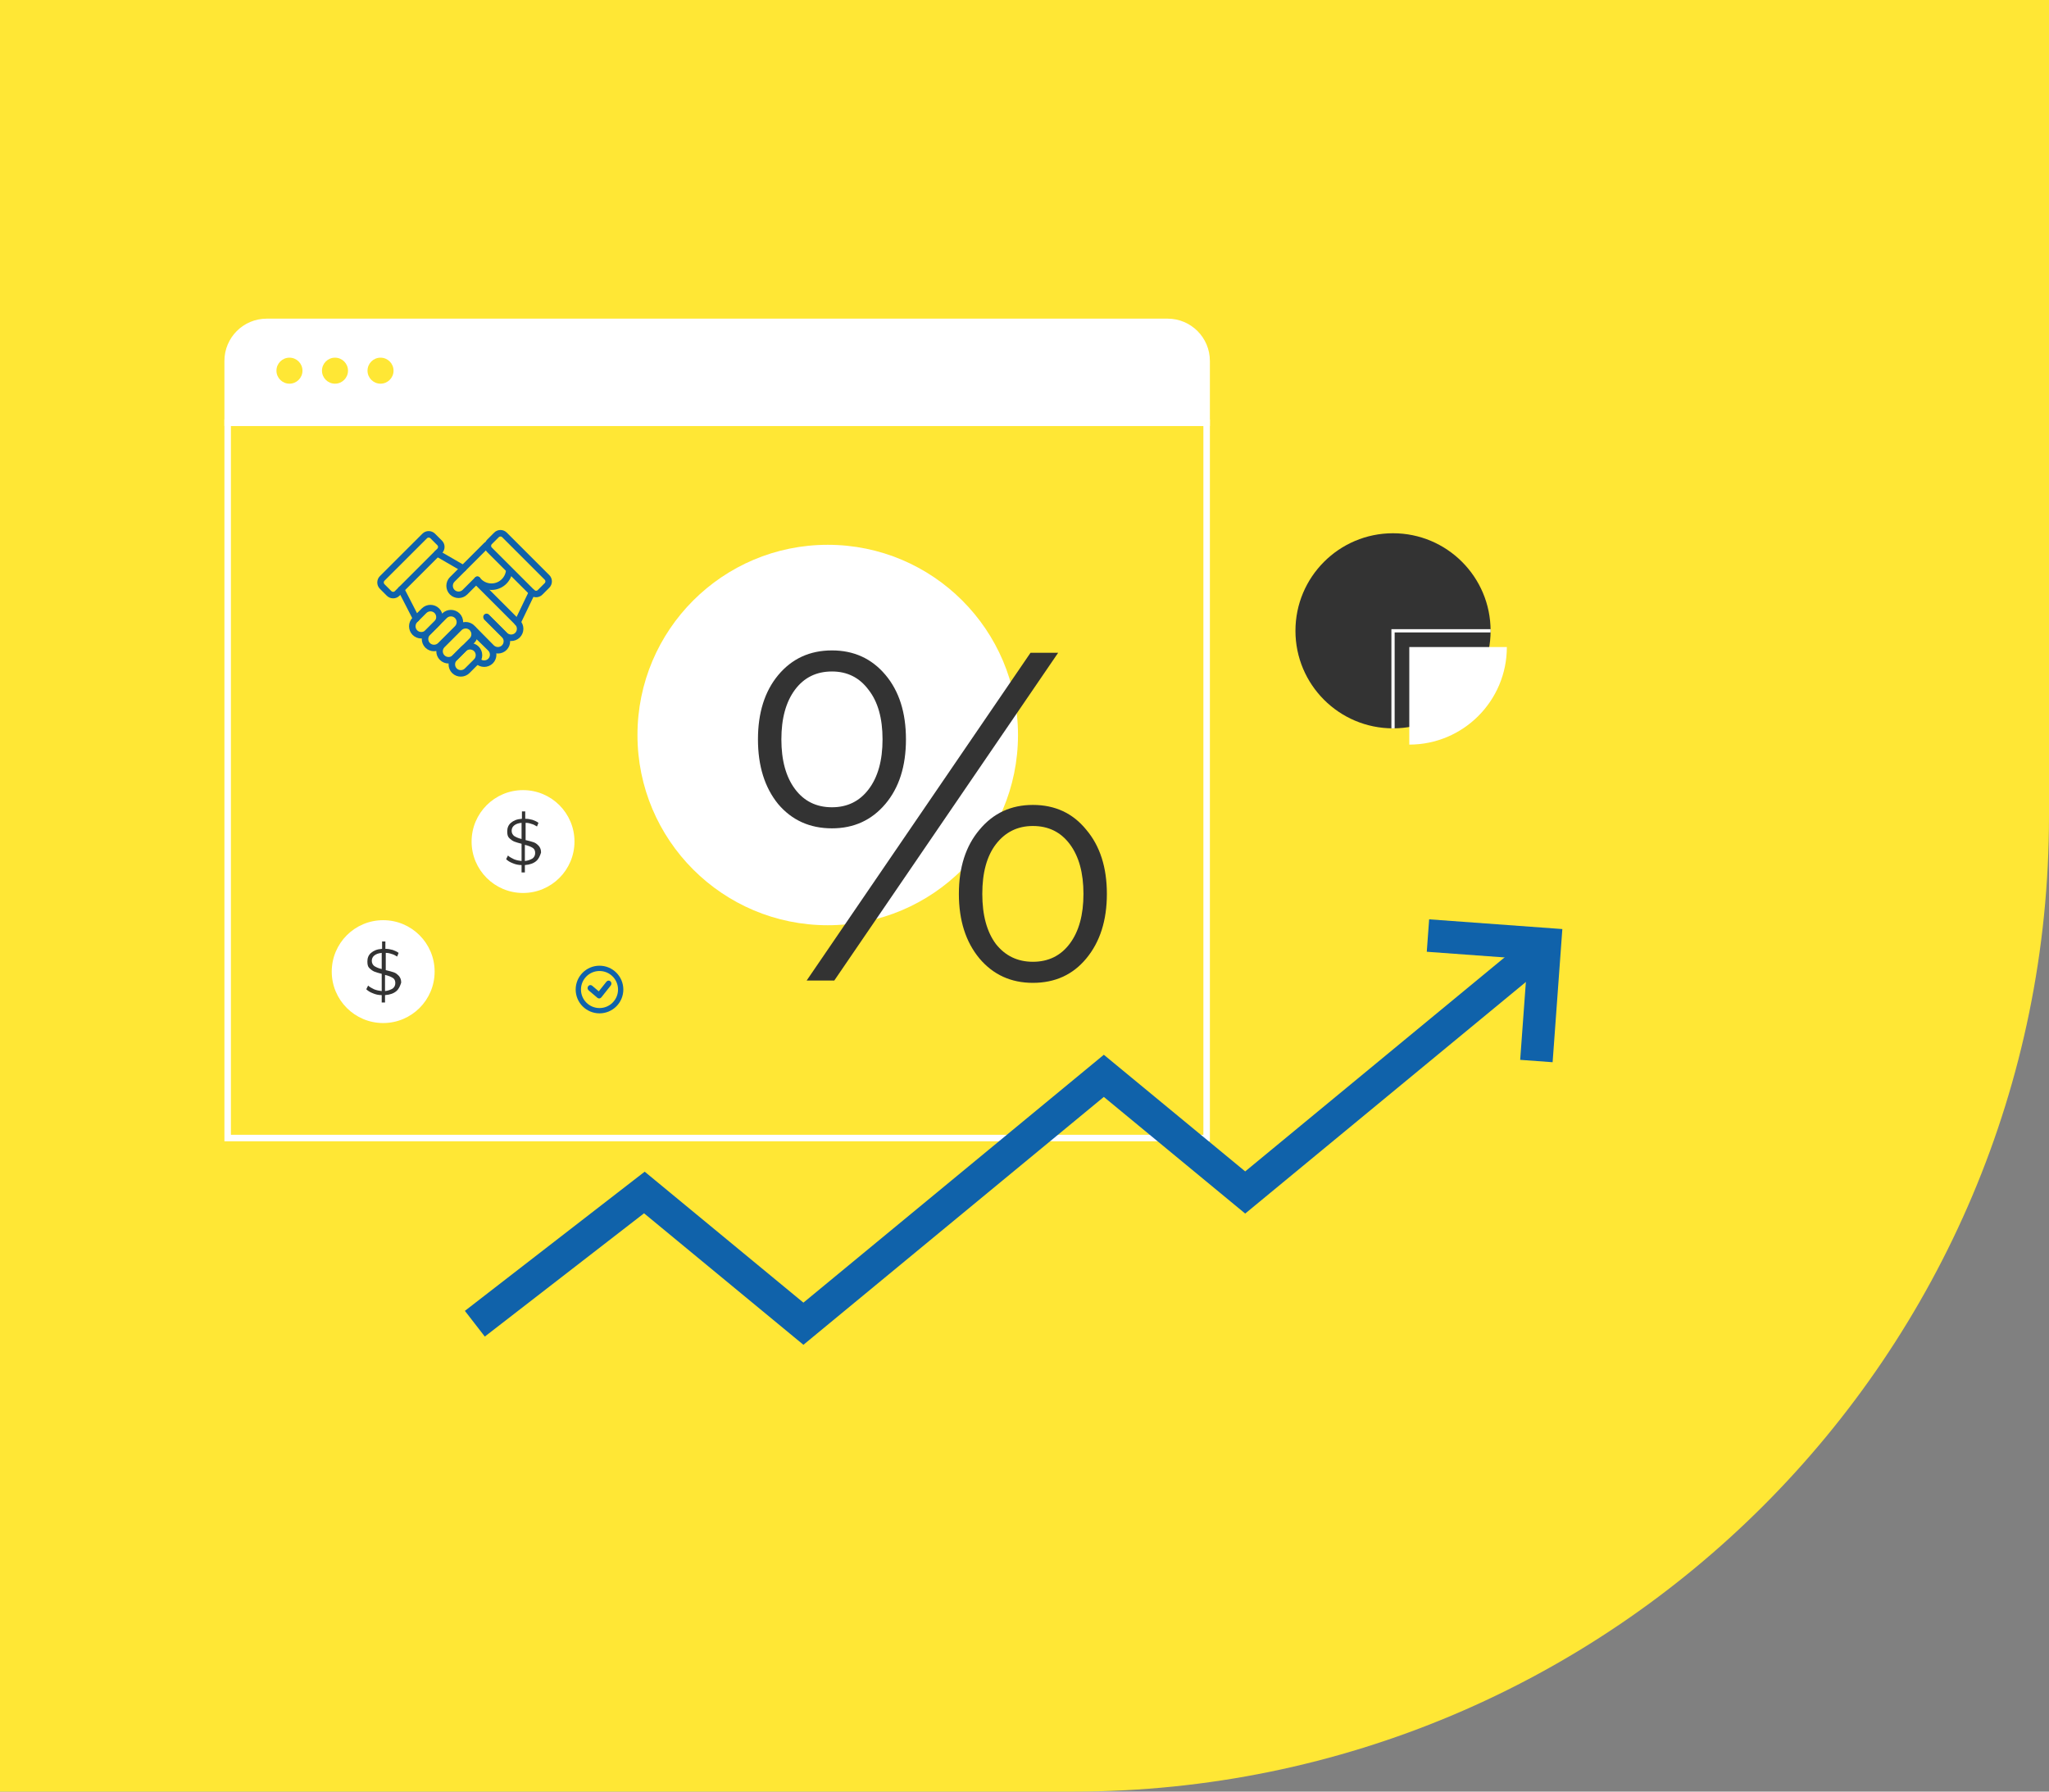
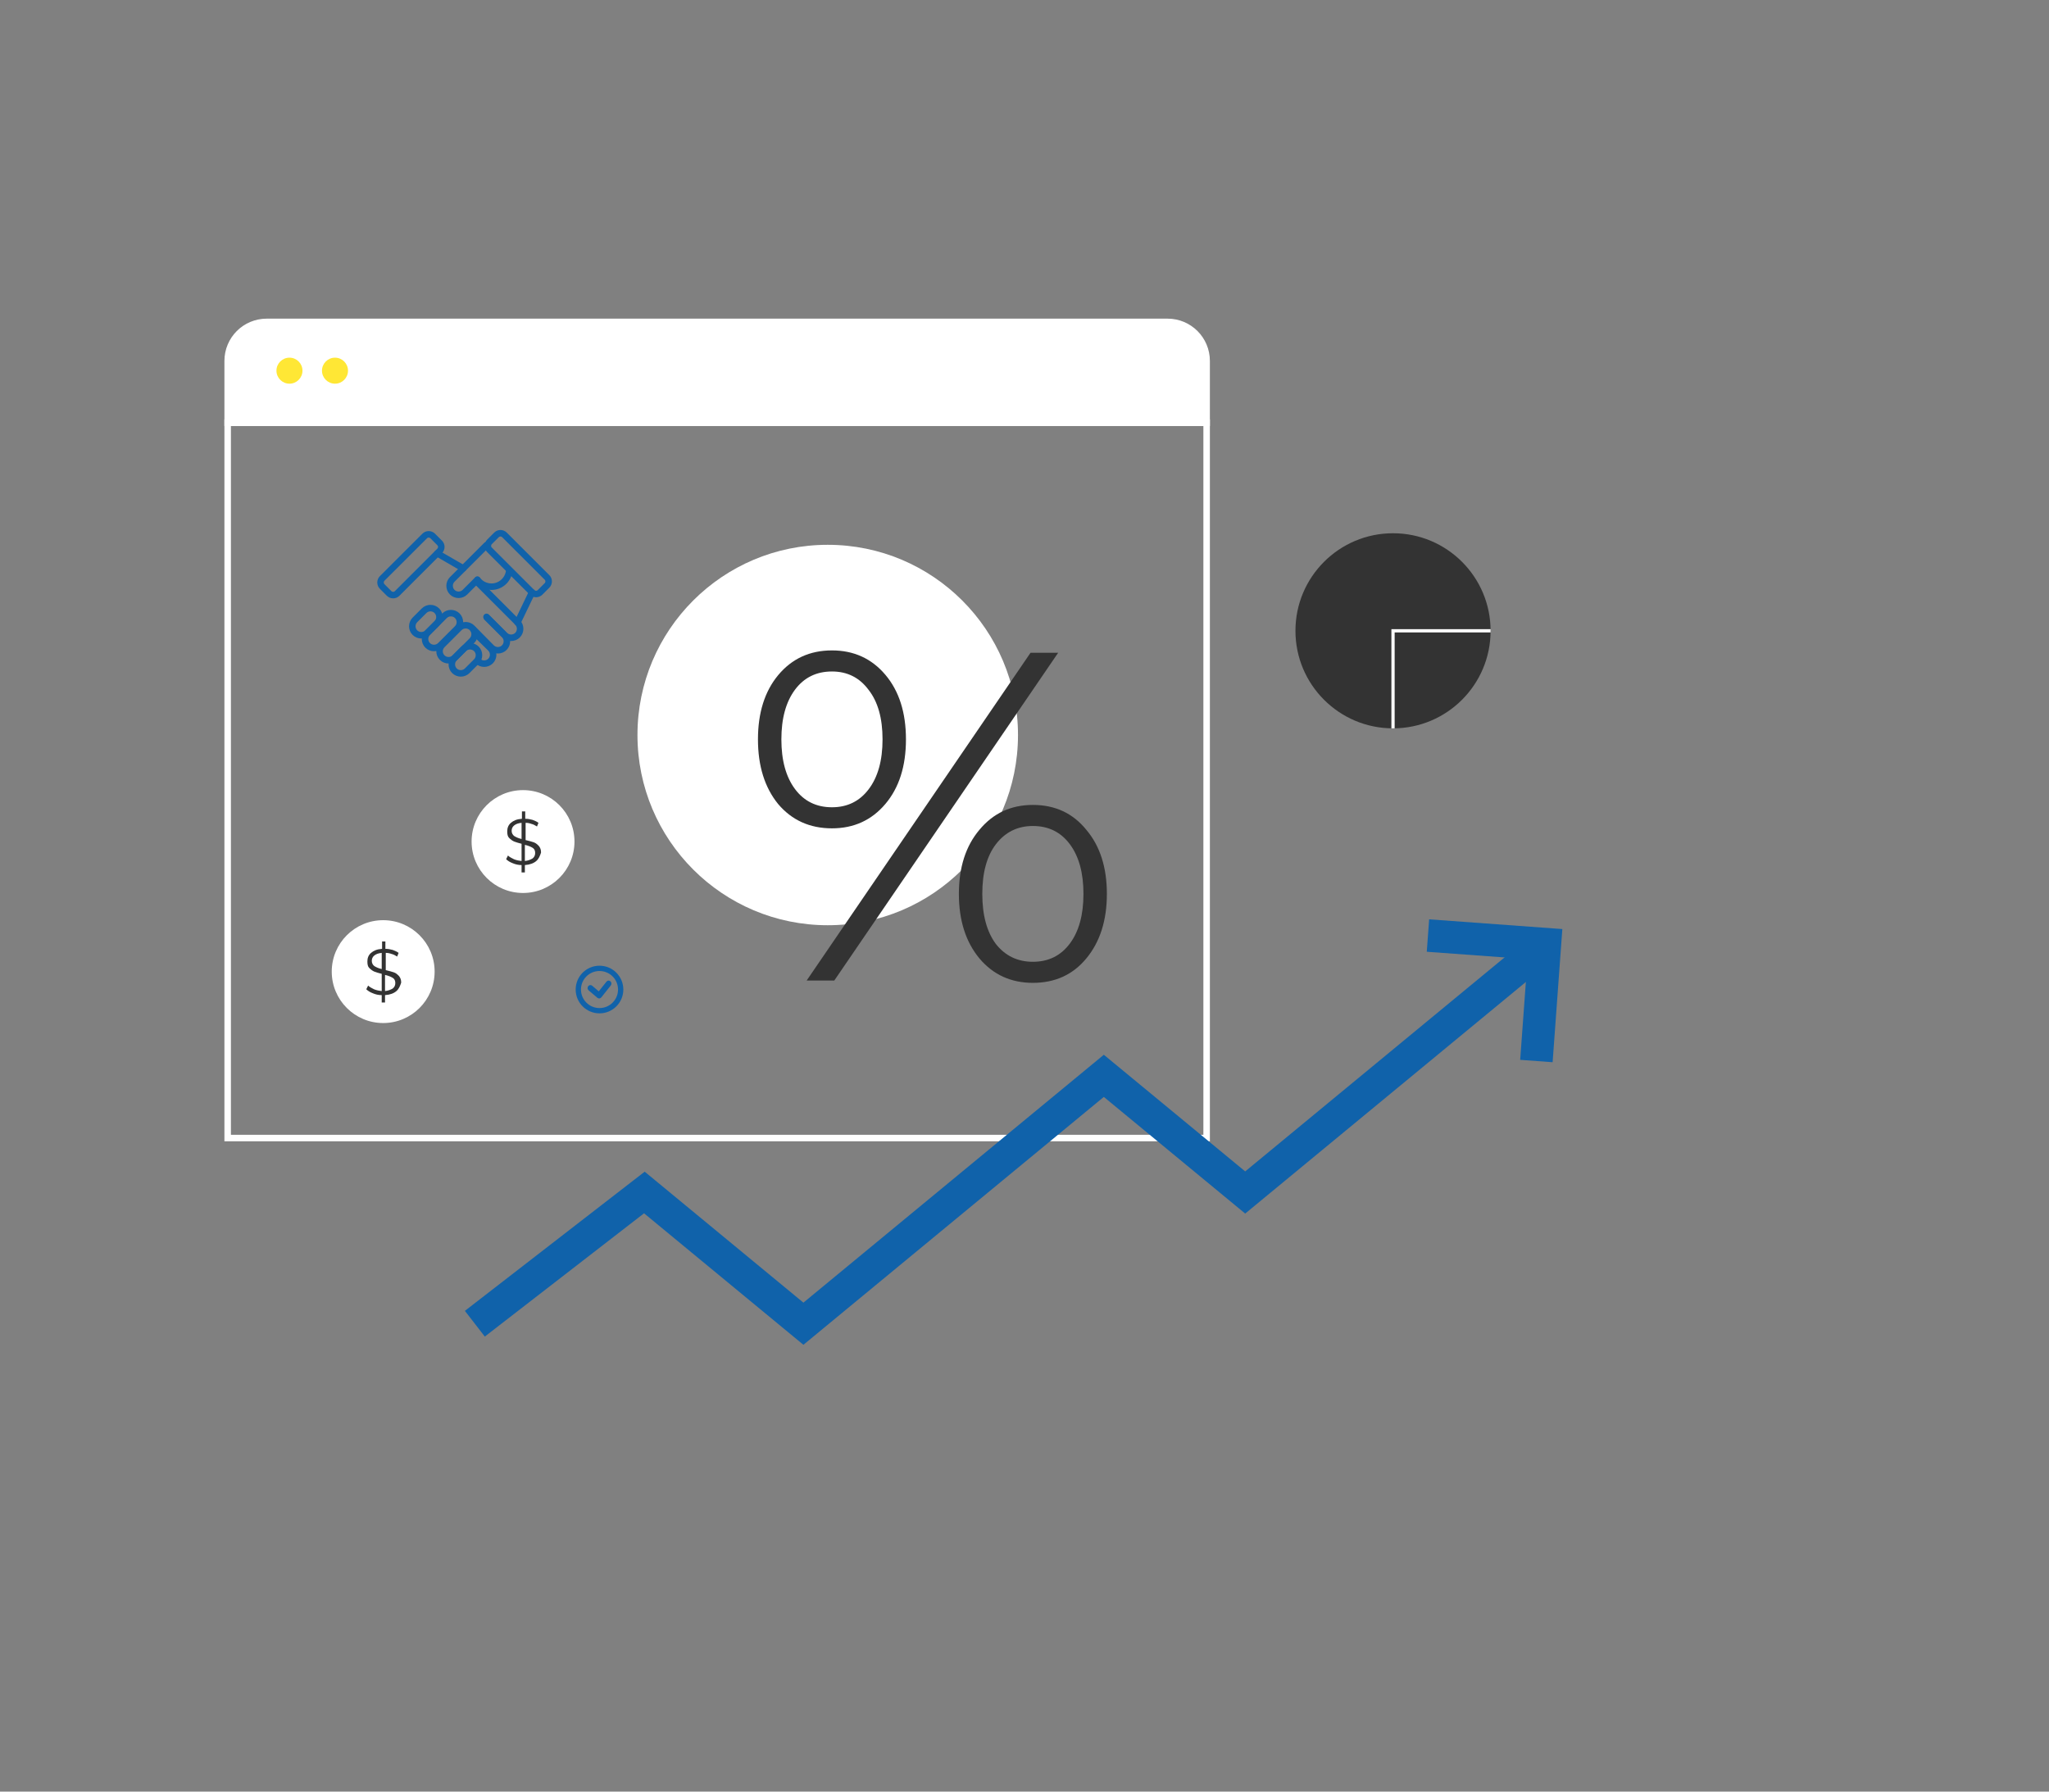
<svg xmlns="http://www.w3.org/2000/svg" width="630" height="551" viewBox="0 0 630 551" fill="none">
  <rect x="0" y="0" width="630" height="551" fill="#808080" stroke="none" />
-   <path d="M0 0H630V251C630 416.685 495.685 551 330 551H0V0Z" fill="#FFE735" />
  <rect x="70" y="130" width="301" height="220" stroke="white" stroke-width="2" />
  <path d="M70 111C70 104.373 75.373 99 82 99H359C365.627 99 371 104.373 371 111V130H70V111Z" fill="white" stroke="white" stroke-width="2" />
  <circle cx="89" cy="114" r="4" fill="#FFE735" />
  <circle cx="103" cy="114" r="4" fill="#FFE735" />
-   <circle cx="117" cy="114" r="4" fill="#FFE735" />
  <path d="M146 407.105L198.123 366.746L247.024 407.105L339.391 330.871L382.858 366.746L471 294" stroke="#1062AA" stroke-width="10" />
  <path d="M439.051 287.724L475.018 290.35L472.392 326.316" stroke="#1062AA" stroke-width="10" />
  <path d="M117.513 180.382L119.637 182.506C120.322 183.191 121.446 183.191 122.113 182.506L135.173 169.446C135.857 168.761 135.857 167.638 135.173 166.971L133.049 164.847C132.364 164.162 131.241 164.162 130.574 164.847L117.513 177.89C116.829 178.574 116.829 179.698 117.513 180.382Z" stroke="#1062AA" stroke-width="2" stroke-miterlimit="10" stroke-linecap="round" stroke-linejoin="round" />
  <path d="M152.643 164.513L150.519 166.637C149.835 167.322 149.835 168.446 150.519 169.113L163.579 182.173C164.264 182.857 165.388 182.857 166.055 182.173L168.179 180.049C168.863 179.364 168.863 178.241 168.179 177.574L155.118 164.513C154.434 163.829 153.328 163.829 152.643 164.513Z" stroke="#1062AA" stroke-width="2" stroke-miterlimit="10" stroke-linecap="round" stroke-linejoin="round" />
  <path d="M127.572 194.566C128.643 195.637 130.416 195.637 131.487 194.566L134.313 191.74C135.384 190.669 135.384 188.896 134.313 187.825C133.242 186.754 131.469 186.754 130.398 187.825L127.572 190.651C126.501 191.722 126.501 193.495 127.572 194.566Z" stroke="#1062AA" stroke-width="2" stroke-miterlimit="10" stroke-linecap="round" stroke-linejoin="round" />
  <path d="M135.964 202.255C137.035 203.325 138.808 203.325 139.879 202.255L145.127 197.006C146.198 195.935 146.198 194.162 145.127 193.091C144.057 192.021 142.284 192.021 141.213 193.091L135.964 198.34C134.876 199.428 134.876 201.184 135.964 202.255Z" stroke="#1062AA" stroke-width="2" stroke-miterlimit="10" stroke-linecap="round" stroke-linejoin="round" />
  <path d="M139.726 206.292C140.797 207.363 142.57 207.363 143.64 206.292L146.467 203.466C147.537 202.395 147.537 200.622 146.467 199.551C145.396 198.48 143.623 198.48 142.552 199.551L139.726 202.377C138.655 203.448 138.655 205.221 139.726 206.292Z" stroke="#1062AA" stroke-width="2" stroke-miterlimit="10" stroke-linecap="round" stroke-linejoin="round" />
  <path d="M131.487 198.48C132.558 199.551 134.331 199.551 135.402 198.48L140.598 193.284C141.668 192.213 141.668 190.441 140.598 189.37C139.527 188.299 137.754 188.299 136.683 189.37L131.487 194.566C130.416 195.637 130.416 197.409 131.487 198.48Z" stroke="#1062AA" stroke-width="2" stroke-miterlimit="10" stroke-linecap="round" stroke-linejoin="round" />
  <path d="M149.587 189.721L155.205 195.338C156.275 196.409 158.048 196.409 159.119 195.338C160.19 194.268 160.19 192.495 159.119 191.424L146.638 178.943" stroke="#1062AA" stroke-width="2" stroke-miterlimit="10" stroke-linecap="round" stroke-linejoin="round" />
  <path d="M145.569 193.548L151.133 199.182C152.204 200.253 153.977 200.253 155.048 199.182C156.119 198.112 156.119 196.339 155.048 195.268L149.659 189.879" stroke="#1062AA" stroke-width="2" stroke-miterlimit="10" stroke-linecap="round" stroke-linejoin="round" />
  <path d="M146.91 203.304C147.981 204.374 149.754 204.374 150.825 203.304C151.896 202.233 151.896 200.46 150.825 199.389L146.846 195.5" stroke="#1062AA" stroke-width="2" stroke-miterlimit="10" stroke-linecap="round" stroke-linejoin="round" />
  <path d="M149.591 167.656L139.041 178.205C137.971 179.276 137.971 181.049 139.041 182.12C140.112 183.191 141.885 183.191 142.956 182.12L146.783 178.293" stroke="#1062AA" stroke-width="2" stroke-miterlimit="10" stroke-linecap="round" stroke-linejoin="round" />
  <path d="M156.522 175.871C156.083 178.451 153.836 180.435 151.116 180.435C149.343 180.435 147.78 179.592 146.78 178.293" stroke="#1062AA" stroke-width="2" stroke-miterlimit="10" stroke-linecap="round" stroke-linejoin="round" />
-   <path d="M123.343 181.278L127.96 190.265" stroke="#1062AA" stroke-width="2" stroke-miterlimit="10" stroke-linecap="round" stroke-linejoin="round" />
  <path d="M134.459 170.183L142.428 174.8" stroke="#1062AA" stroke-width="2" stroke-miterlimit="10" stroke-linecap="round" stroke-linejoin="round" />
  <path d="M159.118 191.441L163.576 182.173" stroke="#1062AA" stroke-width="2" stroke-miterlimit="10" stroke-linecap="round" stroke-linejoin="round" />
  <path d="M160.816 274.633C169.552 274.633 176.633 267.552 176.633 258.816C176.633 250.081 169.552 243 160.816 243C152.081 243 145 250.081 145 258.816C145 267.552 152.081 274.633 160.816 274.633Z" fill="white" />
  <path d="M164.884 264.804C164.093 265.482 162.963 265.934 161.381 266.047V268.306H160.365V266.047C159.348 266.047 158.444 265.821 157.653 265.482C156.749 265.143 156.072 264.691 155.62 264.239L156.185 263.109C156.636 263.561 157.314 263.9 157.992 264.239C158.783 264.578 159.574 264.691 160.365 264.804V259.494C159.461 259.268 158.67 259.042 158.105 258.816C157.54 258.59 156.975 258.139 156.523 257.687C156.072 257.235 155.959 256.557 155.959 255.653C155.959 254.636 156.298 253.733 157.088 253.055C157.879 252.377 158.896 251.925 160.478 251.812V249.552H161.494V251.812C162.285 251.812 162.963 251.925 163.754 252.151C164.432 252.377 165.11 252.716 165.561 253.055L165.11 254.184C164.545 253.846 163.98 253.507 163.415 253.394C162.85 253.168 162.172 253.055 161.607 253.055V258.364C162.624 258.59 163.415 258.816 164.093 259.042C164.771 259.268 165.222 259.72 165.674 260.172C166.126 260.737 166.352 261.302 166.352 262.206C166.013 263.222 165.674 264.126 164.884 264.804ZM158.105 257.122C158.67 257.461 159.348 257.8 160.365 258.026V253.055C159.348 253.168 158.67 253.394 158.105 253.846C157.54 254.297 157.314 254.862 157.314 255.54C157.314 256.218 157.653 256.783 158.105 257.122ZM163.754 264.013C164.319 263.561 164.545 262.996 164.545 262.319C164.545 261.641 164.319 261.076 163.754 260.737C163.189 260.398 162.398 260.059 161.381 259.833V264.804C162.398 264.691 163.189 264.352 163.754 264.013Z" fill="#333333" />
  <circle cx="254.5" cy="226.052" r="58.5" fill="white" />
  <path d="M255.8 254.752C248.984 254.752 243.464 252.256 239.24 247.264C235.112 242.176 233.048 235.552 233.048 227.392C233.048 219.232 235.112 212.656 239.24 207.664C243.464 202.576 248.984 200.032 255.8 200.032C262.52 200.032 267.992 202.528 272.216 207.52C276.44 212.512 278.552 219.136 278.552 227.392C278.552 235.648 276.44 242.272 272.216 247.264C267.992 252.256 262.52 254.752 255.8 254.752ZM316.856 200.752H325.352L256.52 301.552H248.024L316.856 200.752ZM255.8 248.272C260.504 248.272 264.248 246.448 267.032 242.8C269.912 239.056 271.352 233.92 271.352 227.392C271.352 220.864 269.912 215.776 267.032 212.128C264.248 208.384 260.504 206.512 255.8 206.512C251 206.512 247.208 208.384 244.424 212.128C241.64 215.872 240.248 220.96 240.248 227.392C240.248 233.824 241.64 238.912 244.424 242.656C247.208 246.4 251 248.272 255.8 248.272ZM317.576 302.272C310.856 302.272 305.384 299.776 301.16 294.784C296.936 289.696 294.824 283.072 294.824 274.912C294.824 266.752 296.936 260.176 301.16 255.184C305.384 250.096 310.856 247.552 317.576 247.552C324.392 247.552 329.864 250.096 333.992 255.184C338.216 260.176 340.328 266.752 340.328 274.912C340.328 283.072 338.216 289.696 333.992 294.784C329.864 299.776 324.392 302.272 317.576 302.272ZM317.576 295.792C322.376 295.792 326.168 293.92 328.952 290.176C331.736 286.432 333.128 281.344 333.128 274.912C333.128 268.48 331.736 263.392 328.952 259.648C326.168 255.904 322.376 254.032 317.576 254.032C312.872 254.032 309.08 255.904 306.2 259.648C303.416 263.296 302.024 268.384 302.024 274.912C302.024 281.44 303.416 286.576 306.2 290.32C309.08 293.968 312.872 295.792 317.576 295.792Z" fill="#333333" />
  <circle cx="428.308" cy="194" r="30" fill="#333333" />
  <path d="M458.308 194H428.308V224" stroke="white" />
-   <path d="M433.308 229C449.877 229 463.308 215.569 463.308 199H433.308V229Z" fill="white" />
  <path d="M117.816 314.633C126.552 314.633 133.633 307.552 133.633 298.816C133.633 290.081 126.552 283 117.816 283C109.081 283 102 290.081 102 298.816C102 307.552 109.081 314.633 117.816 314.633Z" fill="white" />
  <path d="M121.884 304.804C121.093 305.482 119.963 305.934 118.381 306.047V308.306H117.365V306.047C116.348 306.047 115.444 305.821 114.653 305.482C113.749 305.143 113.072 304.691 112.62 304.239L113.185 303.109C113.636 303.561 114.314 303.9 114.992 304.239C115.783 304.578 116.574 304.691 117.365 304.804V299.494C116.461 299.268 115.67 299.042 115.105 298.816C114.54 298.59 113.975 298.139 113.523 297.687C113.072 297.235 112.959 296.557 112.959 295.653C112.959 294.636 113.298 293.733 114.088 293.055C114.879 292.377 115.896 291.925 117.478 291.812V289.552H118.494V291.812C119.285 291.812 119.963 291.925 120.754 292.151C121.432 292.377 122.11 292.716 122.561 293.055L122.11 294.184C121.545 293.846 120.98 293.507 120.415 293.394C119.85 293.168 119.172 293.055 118.607 293.055V298.364C119.624 298.59 120.415 298.816 121.093 299.042C121.771 299.268 122.222 299.72 122.674 300.172C123.126 300.737 123.352 301.302 123.352 302.206C123.013 303.222 122.674 304.126 121.884 304.804ZM115.105 297.122C115.67 297.461 116.348 297.8 117.365 298.026V293.055C116.348 293.168 115.67 293.394 115.105 293.846C114.54 294.297 114.314 294.862 114.314 295.54C114.314 296.218 114.653 296.783 115.105 297.122ZM120.754 304.013C121.319 303.561 121.545 302.996 121.545 302.319C121.545 301.641 121.319 301.076 120.754 300.737C120.189 300.398 119.398 300.059 118.381 299.833V304.804C119.398 304.691 120.189 304.352 120.754 304.013Z" fill="#333333" />
  <path fill-rule="evenodd" clip-rule="evenodd" d="M178.628 304.327C178.628 307.474 181.179 310.025 184.327 310.025C187.474 310.025 190.025 307.474 190.025 304.327C190.025 301.179 187.474 298.628 184.327 298.628C181.179 298.628 178.628 301.179 178.628 304.327ZM184.327 297C180.28 297 177 300.28 177 304.327C177 308.373 180.28 311.653 184.327 311.653C188.373 311.653 191.653 308.373 191.653 304.327C191.653 300.28 188.373 297 184.327 297Z" fill="#1062AA" />
  <path fill-rule="evenodd" clip-rule="evenodd" d="M187.684 301.795C188.048 302.121 188.094 302.699 187.787 303.086L184.878 306.749C184.577 307.128 184.046 307.183 183.681 306.873L180.987 304.584C180.615 304.268 180.555 303.692 180.852 303.297C181.15 302.902 181.692 302.838 182.064 303.154L184.102 304.886L186.469 301.904C186.776 301.518 187.32 301.469 187.684 301.795Z" fill="#1062AA" />
</svg>